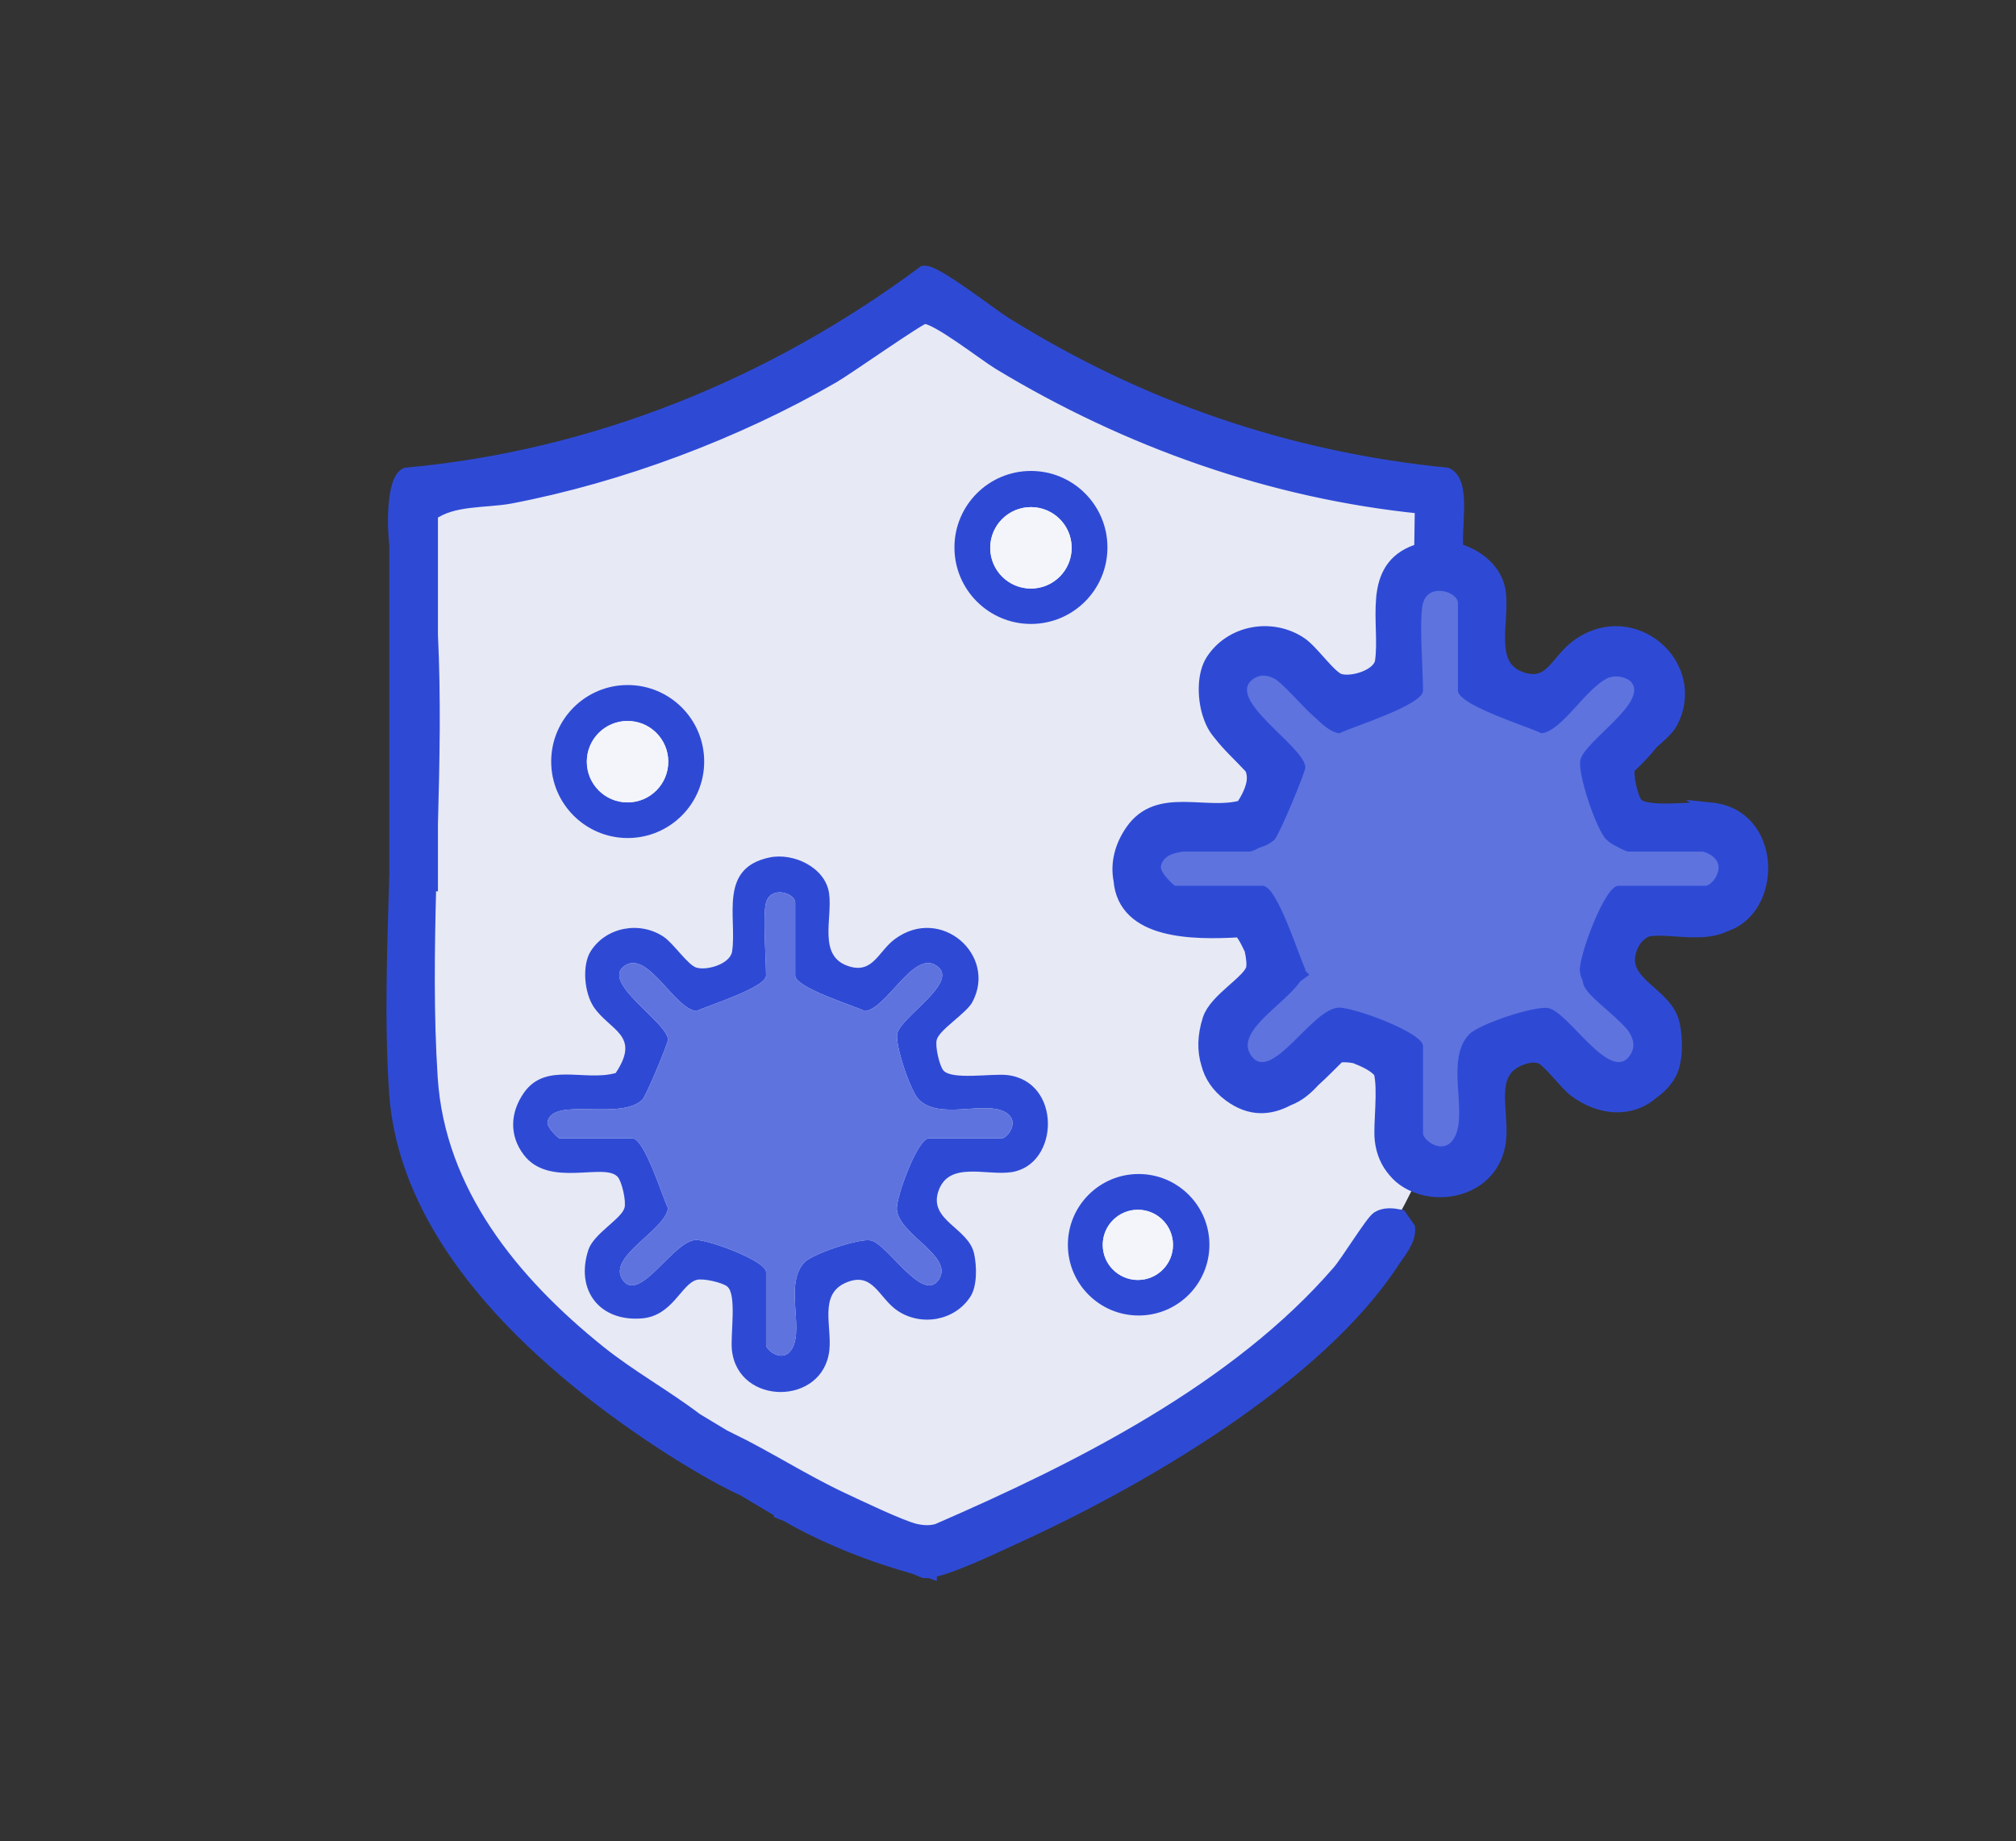
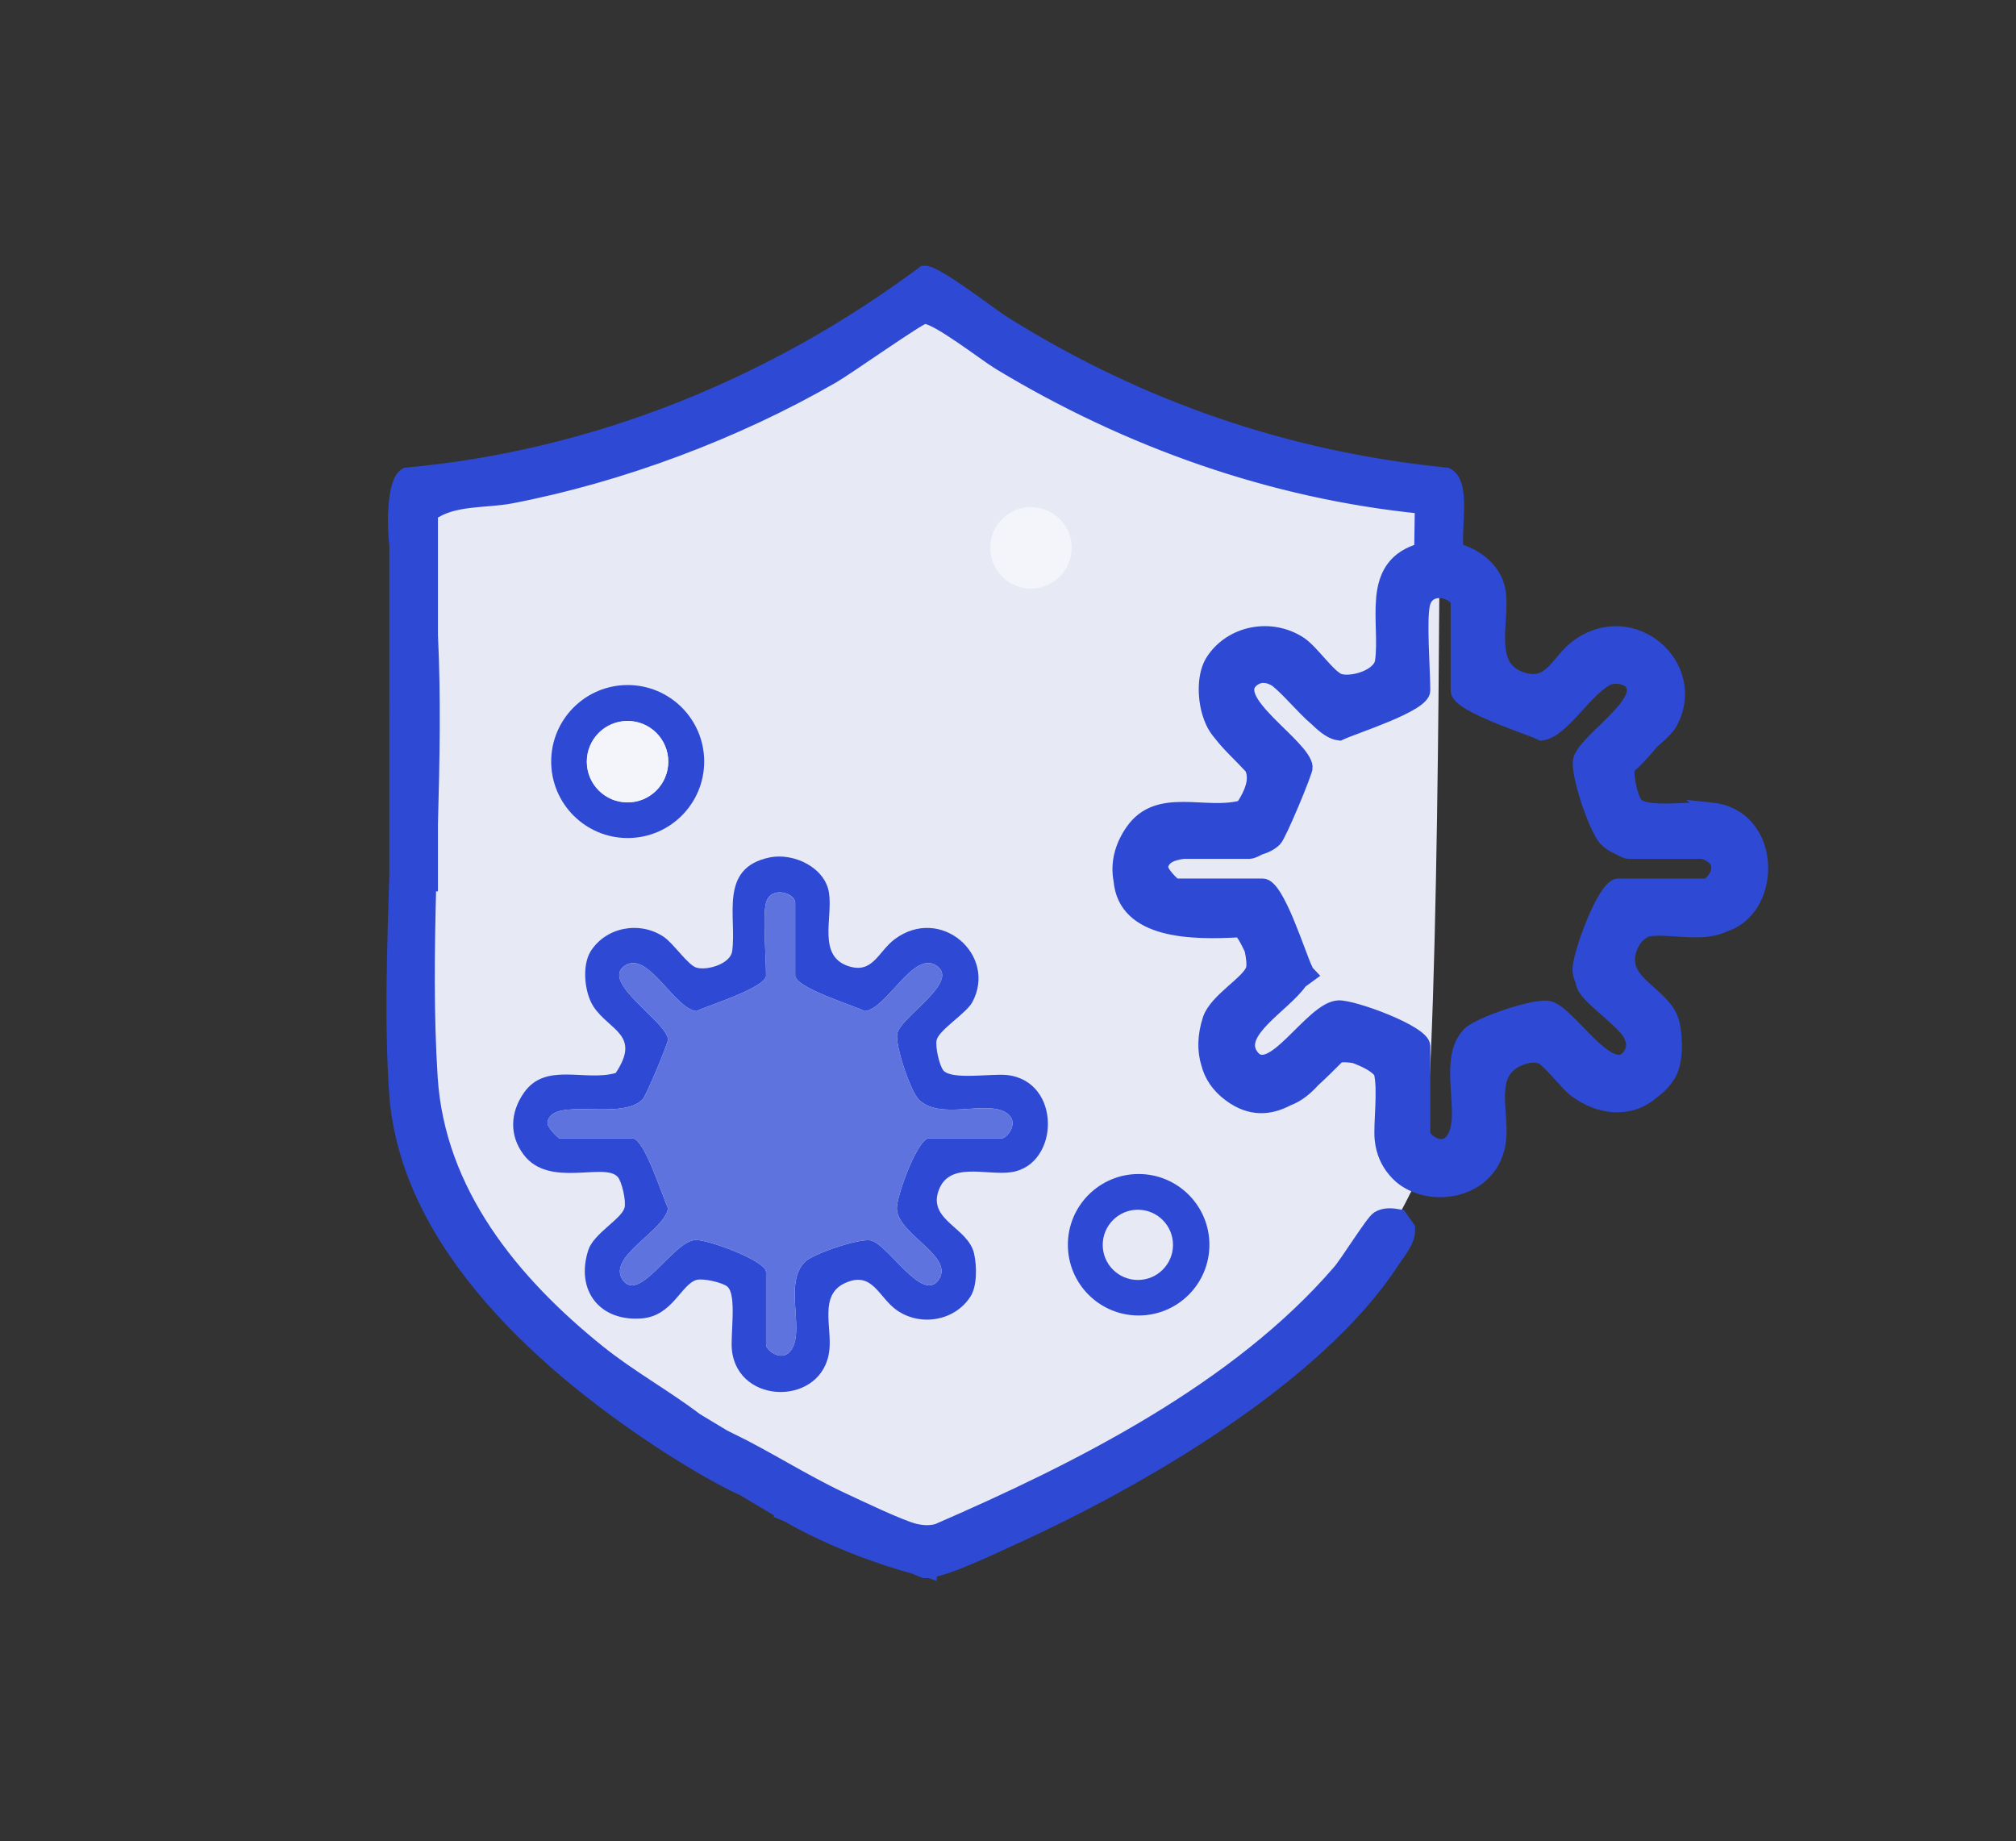
<svg xmlns="http://www.w3.org/2000/svg" viewBox="0 0 414.8 378.83" data-name="Layer 1" id="Layer_1">
  <rect x="0" y="0" width="414.8" height="378.83" fill="#333333" stroke="none" />
  <defs>
    <style>
      .cls-1 {
        fill: #e7e9f5;
      }

      .cls-2 {
        fill: #5e73de;
      }

      .cls-3 {
        fill: #f3f5fa;
      }

      .cls-4 {
        stroke: #2e4ad5;
        stroke-miterlimit: 10;
        stroke-width: 3px;
      }

      .cls-4, .cls-5 {
        fill: #2e4ad5;
      }
    </style>
  </defs>
  <path d="M88.71,101.87c16.59-2.23,38.69-7.06,62.81-18,15.43-7,28.18-14.92,38.3-22.21,0,0,34.13,21.83,51.53,27.19,17.4,5.36,54.87,13.02,54.87,13.02,0,0-.08,130.91-4.15,139.69s-13.79,28.44-32.94,40.31c-19.15,11.87-66.67,37.53-66.67,37.53,0,0-38.35-15.32-54.97-26.43s-49.94-40.31-52.24-61.71c-2.3-21.4,0-86.12,0-86.12l3.45-43.28Z" class="cls-1" />
  <path d="M207.15,221.19c-3.15-.33-11.37,1.07-13.05-.95-.81-.98-1.74-4.96-1.36-6.32.61-2.12,6.08-5.41,7.33-7.74,5.16-9.65-6.5-19.95-15.95-12.96-3.42,2.53-4.51,7.23-9.55,5.57-6.37-2.08-3.23-9.84-3.99-15.02-.78-5.3-7.31-8.37-12.25-7.34-10.55,2.19-6.68,12.31-7.69,19.31-.37,2.56-5.07,4-7.33,3.36-1.75-.5-4.72-4.97-6.73-6.33-4.91-3.31-11.82-2.06-15.01,2.9-1.88,2.92-1.35,8.61.59,11.51,3.31,4.91,9.76,5.75,4.52,13.6-6.41,1.8-14.45-2.34-18.91,4.1-2.78,4.01-3.04,8.7-.02,12.71,5.27,6.98,16.75,1.44,19.39,4.62.81.97,1.74,4.96,1.35,6.32-.64,2.28-6.33,5.29-7.43,8.64-2.74,8.38,2.41,14.85,11.08,14.09,6.24-.54,8.02-7.01,11.17-7.91,1.36-.39,5.35.54,6.33,1.36,2.01,1.67.62,9.89.95,13.04,1.21,11.55,18.85,11.55,20.06,0,.51-4.86-2.12-11.32,3.23-13.76,5.73-2.6,6.87,3.05,10.78,5.69,4.89,3.29,11.81,2.08,15.01-2.9,1.41-2.18,1.32-6.3.75-8.86-1.18-5.27-9.32-6.79-7.37-12.75,2.09-6.38,9.85-3.22,15.03-3.99,9.95-1.47,10.44-18.79-.93-19.99ZM206.12,234.22h-15c-2.32,0-6.72,12.02-6.59,14.51.26,5.33,11.84,9.69,8.64,14.54-3.34,5.05-10.58-7.48-14.07-8.06-2.46-.41-11.86,2.77-13.53,4.47-4.19,4.29-.27,13.18-2.45,17.54-1.79,3.58-5.5.64-5.5-.5v-15c0-2.32-12.01-6.71-14.51-6.59-4.64.23-11.64,13.29-15.04,8.14-3.16-4.79,8.87-10.12,9.37-14.7-1.21-2.52-4.85-14.35-7.32-14.35h-15c-.24,0-2.75-2.38-2.46-3.4,1.12-5.26,15-.15,19.51-4.55.78-.77,5.34-11.72,5.27-12.39-.2-3.68-14.04-11.79-8.87-15.2,4.79-3.17,10.13,8.87,14.71,9.36,2.52-1.2,14.34-4.84,14.34-7.32,0-3.5-.71-12.46,0-15,1-3.57,6-1.96,6,0v15c0,2.48,11.82,6.12,14.34,7.32,4.58-.49,9.92-12.53,14.71-9.36,5.05,3.33-7.49,10.57-8.07,14.07-.41,2.45,2.77,11.86,4.47,13.52,4.3,4.19,13.19.27,17.55,2.45,3.58,1.8.64,5.5-.5,5.5Z" class="cls-5" />
  <path d="M206.12,234.22h-15c-2.32,0-6.72,12.02-6.59,14.51.26,5.33,11.84,9.69,8.64,14.54-3.34,5.05-10.58-7.48-14.07-8.06-2.46-.41-11.86,2.77-13.53,4.47-4.19,4.29-.27,13.18-2.45,17.54-1.79,3.58-5.5.64-5.5-.5v-15c0-2.32-12.01-6.71-14.51-6.59-4.64.23-11.64,13.29-15.04,8.14-3.16-4.79,8.87-10.12,9.37-14.7-1.21-2.52-4.85-14.35-7.32-14.35h-15c-.24,0-2.75-2.38-2.46-3.4,1.12-5.26,15-.15,19.51-4.55.78-.77,5.34-11.72,5.27-12.39-.2-3.68-14.04-11.79-8.87-15.2,4.79-3.17,10.13,8.87,14.71,9.36,2.52-1.2,14.34-4.84,14.34-7.32,0-3.5-.71-12.46,0-15,1-3.57,6-1.96,6,0v15c0,2.48,11.82,6.12,14.34,7.32,4.58-.49,9.92-12.53,14.71-9.36,5.05,3.33-7.49,10.57-8.07,14.07-.41,2.45,2.77,11.86,4.47,13.52,4.3,4.19,13.19.27,17.55,2.45,3.58,1.8.64,5.5-.5,5.5Z" class="cls-2" />
  <path d="M352.18,166.64c-3.78-.4-13.64,1.27-15.65-1.15-.97-1.17-2.09-5.95-1.62-7.58,0,0,0-.02,0-.03,1.65-1.5,3.37-3.27,4.88-5.19,1.66-1.43,3.24-2.85,3.89-4.06,6.19-11.57-7.8-23.92-19.13-15.54-4.1,3.04-5.4,8.67-11.45,6.69-7.64-2.5-3.88-11.81-4.79-18.02-.62-4.29-4.41-7.36-8.63-8.52-.76-4,1.62-13.76-2.06-15.53-32.78-3.26-63.14-13.71-90.93-31.06-3.16-1.97-14.22-10.71-16.55-10.49-31.04,23.1-67.78,38.04-106.54,41.55-2.54,1.25-2.51,10.45-1.99,14.56v33.35s-.02.05-.02.08c.01.12.01.24.02.36v33.74c-.45,15.17-1.04,30.39-.05,44.97,2.15,31.53,31.34,56.9,56.12,72.89,1.8,1.16,9.98,6.32,15.33,8.66,3.41,2.05,5.83,3.49,7.7,4.58v.22s1.27.51,1.27.51c2.07,1.19,3.46,1.92,5.09,2.73,6.6,3.26,13.68,5.94,21.07,8l2.07.85c.27.02.6,0,.96-.05.03.01.05.01.08.02v-.03c4.13-.57,13.57-5.16,17.05-6.74,25.77-11.68,62.49-32.89,78.13-56.86,1.3-1.99,3.44-4.37,3.24-6.82l-1.68-2.39c-1.46-.27-3.08-.45-4.4.36-1.18.73-6.26,9.01-7.99,11.01-20.99,24.33-53.63,40.7-82.7,53.31-1.54.43-3.04.34-4.58,0-2.82-.61-12.14-5.08-15.4-6.61-7.55-3.55-15.26-8.5-22.83-12.18l-.04.12c-2.15-1.3-4.46-2.69-6.9-4.16-6.41-4.87-13.66-8.86-20.03-13.99-17.71-14.24-33.04-32.83-34.56-56.44-.84-13-.65-26.4-.3-39.86h.35v-12.32c.36-13.09.62-26.16,0-38.91v-24.96c4.45-3.33,11.33-2.63,16.4-3.59,22.6-4.32,46.38-13.24,66.28-24.73,2.92-1.68,17.73-12.14,18.85-12.24,2.49-.23,12.46,7.62,15.55,9.49,26.39,15.95,56.05,26.51,86.92,29.58l-.13,9.01c-5.35,1.49-7.16,4.91-7.73,8.96-.05.3-.08.65-.11,1.03-.38,4.21.33,8.96-.23,12.89-.45,3.07-6.08,4.8-8.79,4.02-2.09-.6-5.66-5.96-8.08-7.59-5.88-3.96-14.17-2.46-17.99,3.48-1.69,2.63-1.76,7.13-.7,10.68.02.05.03.09.05.14.35,1.12.8,2.15,1.36,2.98.29.42.59.82.91,1.19,1.73,2.26,4.04,4.32,6.4,6.88.44.94.6,2.01.37,3.3l-.18.74c-.34,1.2-1,2.57-2.09,4.2-7.68,2.15-17.32-2.8-22.66,4.91-2.19,3.15-3.06,6.65-2.4,10.04.88,10.79,14.89,10.82,24.36,10.28.72.23,1.59,1.86,2.57,3.93.37,1.59.55,3.27.31,4.11-.77,2.74-7.59,6.35-8.91,10.36-1.1,3.38-1.12,6.48-.29,9.1.59,2.33,1.99,4.53,4.46,6.36,4.26,3.15,8.19,2.76,11.81.84,2.21-.82,3.86-2.3,5.26-3.84,1.77-1.59,3.45-3.32,5.03-4.88.14-.06.27-.13.41-.17.68-.19,1.9-.11,3.19.12,2.04.79,4.34,1.84,5.33,3.27.95,3.6-.12,10.78.21,13.89.27,2.62,1.26,4.74,2.68,6.37.36.43.76.86,1.22,1.25,2.66,2.24,6.59,3.17,10.16,2.6.04,0,.09,0,.13-.02.22-.03.44-.07.66-.12.25-.06.51-.12.76-.19h.01c4.26-1.17,7.86-4.46,8.43-9.89.61-5.84-2.54-13.59,3.88-16.51,2.19-.99,3.81-.98,5.17-.4,2.34,1.77,4.92,5.37,6.65,6.68,5.13,3.88,11.43,4.34,15.84.43,1.27-.88,2.39-2,3.26-3.37,1.69-2.61,1.59-7.54.9-10.62-1.42-6.31-11.18-8.13-8.84-15.28.71-2.17,1.97-3.42,3.55-4.12,3.31-.71,7.83.46,12.33-.01,1.44-.15,2.75-.54,3.92-1.1,10.17-3.46,10.03-22.16-2.89-23.52ZM350.94,182.26h-17.98c-2.79,0-8.06,14.41-7.91,17.4.04.71.25,1.41.58,2.1.05.26.09.53.17.79.74,2.41,6.14,5.87,9.12,9.41,1.19,1.69,1.64,3.38.49,5.13-4,6.06-12.68-8.97-16.87-9.67-2.94-.49-14.22,3.32-16.21,5.36-5.03,5.15-.33,15.81-2.95,21.04-2.15,4.29-6.59.76-6.59-.6v-17.99c0-2.78-14.41-8.05-17.4-7.9-5.56.28-13.95,15.94-18.03,9.76-3.24-4.9,6.8-10.29,10.18-15.17l1.85-1.35-.84-.89c.01-.07.03-.15.04-.22-1.45-3.02-5.81-17.2-8.78-17.2h-17.98c-.3,0-3.3-2.85-2.96-4.08.41-1.89,2.18-2.66,4.61-2.96h13.64c.35,0,1.14-.33,2-.8,1.24-.36,2.33-.9,3.15-1.7.94-.92,6.41-14.05,6.32-14.85-.24-4.41-16.84-14.14-10.63-18.23,1.5-1,3.05-.73,4.62.2,2.57,2,5.52,5.73,8.38,8.14,1.59,1.55,3.14,2.73,4.63,2.89,3.02-1.45,17.2-5.81,17.2-8.78,0-4.19-.85-14.94,0-17.99,1.19-4.28,7.19-2.35,7.19,0v17.99c0,1.99,6.37,4.6,11.48,6.55.04.01.08.03.11.04,2.47.94,4.63,1.72,5.61,2.19,4.27-.47,9.1-9.3,13.73-11.41.96-.33,1.96-.39,3.03-.07.58.17,1.03.4,1.41.66,4.53,4.16-9.53,12.41-10.21,16.46-.49,2.94,3.33,14.22,5.36,16.21.68.67,1.46,1.16,2.31,1.52.97.56,1.92.98,2.31.98h15.26c.41.12.8.26,1.16.45,4.29,2.15.77,6.59-.6,6.59Z" class="cls-4" />
-   <path d="M350.94,182.26h-17.98c-2.79,0-8.06,14.41-7.91,17.4.04.71.25,1.41.58,2.1.05.26.09.53.17.79.74,2.41,6.14,5.87,9.12,9.41,1.19,1.69,1.64,3.38.49,5.13-4,6.06-12.68-8.97-16.87-9.67-2.94-.49-14.22,3.32-16.21,5.36-5.03,5.15-.33,15.81-2.95,21.04-2.15,4.29-6.59.76-6.59-.6v-17.99c0-2.78-14.41-8.05-17.4-7.9-5.56.28-13.95,15.94-18.03,9.76-3.24-4.9,6.8-10.29,10.18-15.17l1.85-1.35-.84-.89c.01-.07.03-.15.04-.22-1.45-3.02-5.81-17.2-8.78-17.2h-17.98c-.3,0-3.3-2.85-2.96-4.08.41-1.89,2.18-2.66,4.61-2.96h13.64c.35,0,1.14-.33,2-.8,1.24-.36,2.33-.9,3.15-1.7.94-.92,6.41-14.05,6.32-14.85-.24-4.41-16.84-14.14-10.63-18.23,1.5-1,3.05-.73,4.62.2,2.57,2,5.52,5.73,8.38,8.14,1.59,1.55,3.14,2.73,4.63,2.89,3.02-1.45,17.2-5.81,17.2-8.78,0-4.19-.85-14.94,0-17.99,1.19-4.28,7.19-2.35,7.19,0v17.99c0,1.99,6.37,4.6,11.48,6.55.04.01.08.03.11.04,2.47.94,4.63,1.72,5.61,2.19,4.27-.47,9.1-9.3,13.73-11.41.96-.33,1.96-.39,3.03-.07.58.17,1.03.4,1.41.66,4.53,4.16-9.53,12.41-10.21,16.46-.49,2.94,3.33,14.22,5.36,16.21.68.67,1.46,1.16,2.31,1.52.97.56,1.92.98,2.31.98h15.26c.41.12.8.26,1.16.45,4.29,2.15.77,6.59-.6,6.59Z" class="cls-2" />
-   <path d="M212.12,96.9c-8.69,0-15.74,7.05-15.74,15.74s7.05,15.74,15.74,15.74,15.74-7.04,15.74-15.74-7.05-15.74-15.74-15.74ZM212.12,121.1c-4.63,0-8.38-3.75-8.38-8.38s3.75-8.38,8.38-8.38,8.38,3.75,8.38,8.38-3.75,8.38-8.38,8.38Z" class="cls-5" />
  <path d="M220.5,112.72c0,4.63-3.75,8.38-8.38,8.38s-8.38-3.75-8.38-8.38,3.75-8.38,8.38-8.38,8.38,3.75,8.38,8.38Z" class="cls-3" />
  <path d="M129.15,140.95c-8.69,0-15.74,7.05-15.74,15.74s7.05,15.74,15.74,15.74,15.74-7.05,15.74-15.74-7.05-15.74-15.74-15.74ZM129.12,165.1c-4.63,0-8.38-3.75-8.38-8.38s3.75-8.38,8.38-8.38,8.38,3.75,8.38,8.38-3.75,8.38-8.38,8.38Z" class="cls-5" />
  <path d="M137.5,156.72c0,4.63-3.75,8.38-8.38,8.38s-8.38-3.75-8.38-8.38,3.75-8.38,8.38-8.38,8.38,3.75,8.38,8.38Z" class="cls-3" />
  <path d="M234.28,241.56c-8.04,0-14.56,6.52-14.56,14.56s6.52,14.55,14.56,14.55,14.56-6.51,14.56-14.55-6.52-14.56-14.56-14.56ZM234.12,263.36c-3.99,0-7.23-3.23-7.23-7.22s3.24-7.23,7.23-7.23,7.23,3.23,7.23,7.23-3.24,7.22-7.23,7.22Z" class="cls-5" />
-   <path d="M241.35,256.14c0,3.99-3.24,7.22-7.23,7.22s-7.23-3.23-7.23-7.22,3.24-7.23,7.23-7.23,7.23,3.23,7.23,7.23Z" class="cls-3" />
</svg>